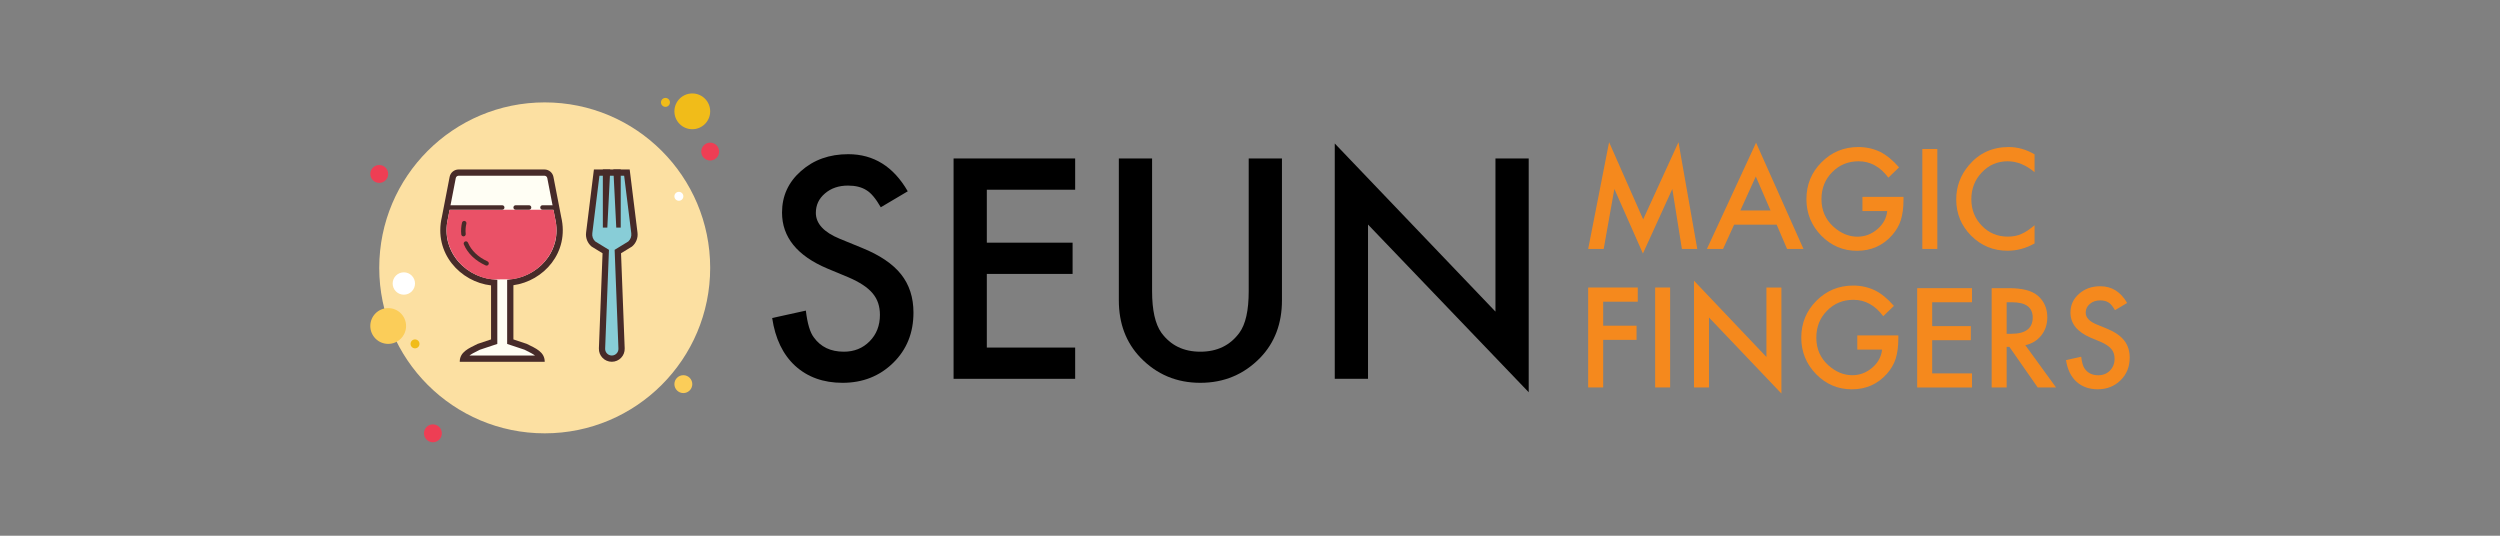
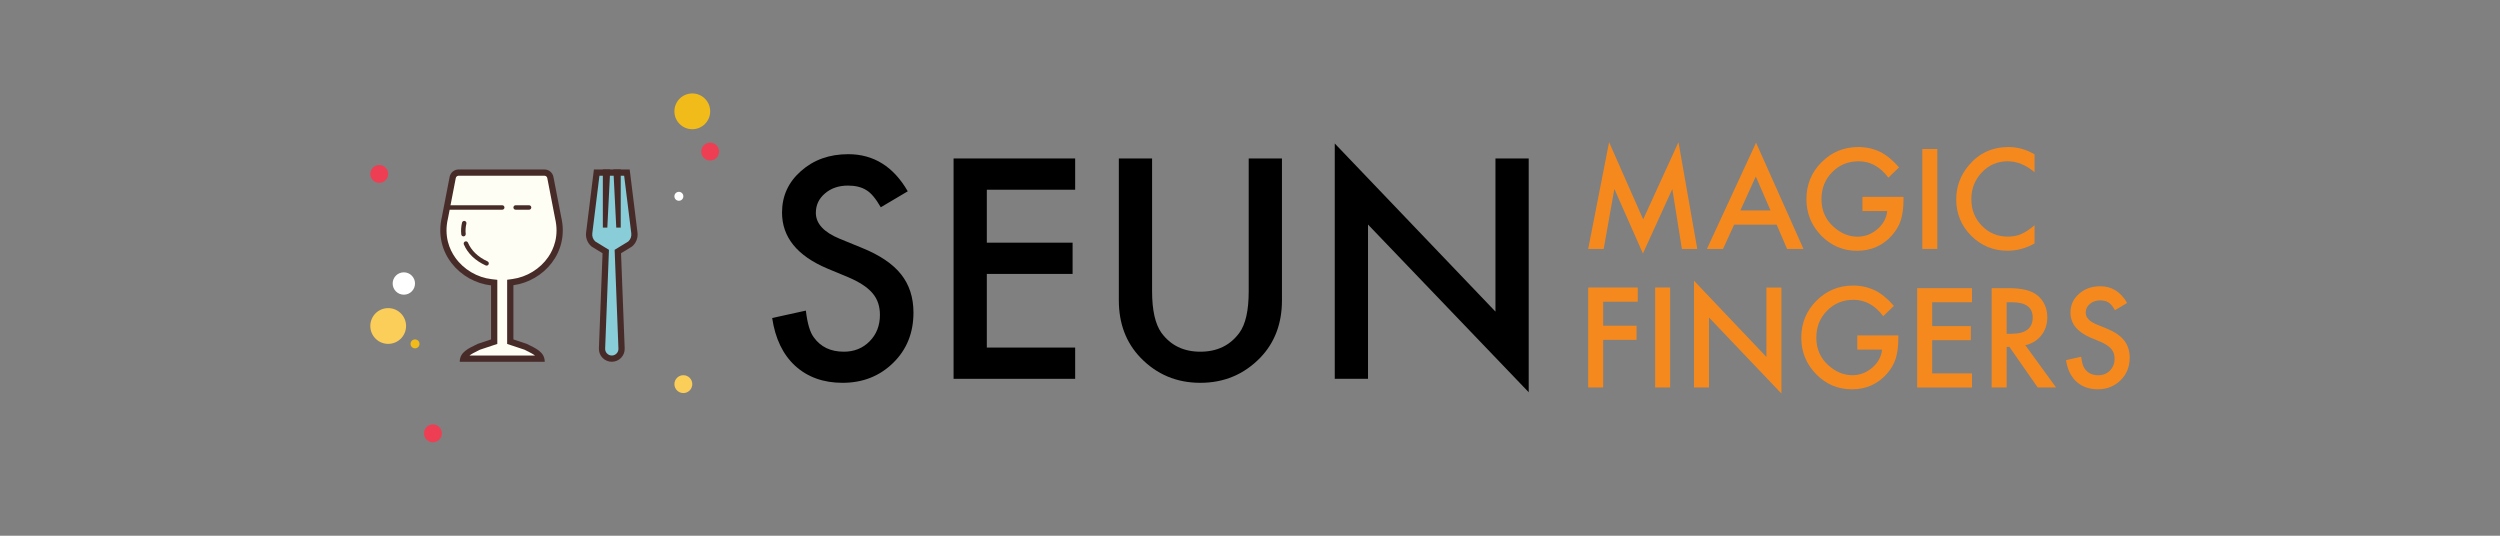
<svg xmlns="http://www.w3.org/2000/svg" xmlns:ns1="http://vectornator.io" height="100%" stroke-miterlimit="10" style="fill-rule:nonzero;clip-rule:evenodd;stroke-linecap:round;stroke-linejoin:round;" version="1.1" viewBox="0 0 350 75" width="100%" xml:space="preserve">
  <rect x="0" y="0" width="350" height="75" fill="#808080" stroke="none" />
  <defs />
  <g id="Layer-1" ns1:layerName="Layer 1">
    <g opacity="1" ns1:layerName="Group 1">
      <path d="M127.086 26.781L123.31 29.018C122.604 27.793 121.931 26.994 121.292 26.621C120.626 26.195 119.767 25.982 118.714 25.982C117.422 25.982 116.35 26.348 115.498 27.08C114.645 27.8 114.219 28.705 114.219 29.798C114.219 31.303 115.338 32.515 117.576 33.434L120.652 34.693C123.157 35.705 124.988 36.941 126.147 38.399C127.306 39.858 127.885 41.646 127.885 43.764C127.885 46.601 126.94 48.945 125.048 50.797C123.143 52.662 120.779 53.594 117.955 53.594C115.278 53.594 113.067 52.801 111.322 51.216C109.603 49.631 108.531 47.4 108.105 44.523L112.82 43.484C113.033 45.296 113.406 46.548 113.939 47.24C114.898 48.572 116.297 49.238 118.135 49.238C119.587 49.238 120.792 48.752 121.751 47.78C122.71 46.807 123.19 45.575 123.19 44.083C123.19 43.484 123.107 42.935 122.94 42.435C122.774 41.936 122.514 41.476 122.161 41.056C121.808 40.637 121.352 40.244 120.792 39.878C120.233 39.511 119.567 39.162 118.794 38.829L115.817 37.59C111.595 35.805 109.484 33.194 109.484 29.758C109.484 27.44 110.369 25.502 112.141 23.944C113.913 22.372 116.117 21.586 118.754 21.586C122.311 21.586 125.088 23.317 127.086 26.781Z" fill="#000000" fill-rule="nonzero" opacity="1" stroke="none" />
      <path d="M150.523 26.561L138.155 26.561L138.155 33.974L150.163 33.974L150.163 38.349L138.155 38.349L138.155 48.659L150.523 48.659L150.523 53.035L133.5 53.035L133.5 22.185L150.523 22.185L150.523 26.561Z" fill="#000000" fill-rule="nonzero" opacity="1" stroke="none" />
      <path d="M161.292 22.185L161.292 40.767C161.292 43.417 161.725 45.355 162.591 46.581C163.883 48.352 165.701 49.238 168.045 49.238C170.403 49.238 172.228 48.352 173.52 46.581C174.386 45.395 174.819 43.457 174.819 40.767L174.819 22.185L179.474 22.185L179.474 42.045C179.474 45.296 178.462 47.973 176.437 50.078C174.159 52.422 171.362 53.594 168.045 53.594C164.729 53.594 161.938 52.422 159.674 50.078C157.649 47.973 156.637 45.296 156.637 42.045L156.637 22.185L161.292 22.185Z" fill="#000000" fill-rule="nonzero" opacity="1" stroke="none" />
      <path d="M186.866 53.035L186.866 20.087L209.364 43.624L209.364 22.185L214.019 22.185L214.019 54.913L191.522 31.436L191.522 53.035L186.866 53.035Z" fill="#000000" fill-rule="nonzero" opacity="1" stroke="none" />
    </g>
    <g opacity="1" ns1:layerName="Group 4">
      <g opacity="1" ns1:layerName="Group 3">
        <path d="M222.345 34.854L225.272 19.906L230.045 30.712L234.988 19.906L237.618 34.854L235.466 34.854L234.124 26.461L230.009 35.493L226.011 26.452L224.516 34.854L222.345 34.854Z" fill="#f5891d" fill-rule="nonzero" opacity="1" stroke="none" />
        <path d="M248.73 31.45L242.778 31.45L241.229 34.849L238.969 34.849L245.848 19.978L252.485 34.849L250.189 34.849L248.73 31.45ZM247.874 29.466L245.812 24.708L243.651 29.466L247.874 29.466Z" fill="#f5891d" fill-rule="nonzero" opacity="1" stroke="none" />
        <path d="M260.743 27.563L266.488 27.563L266.488 28.025C266.488 29.076 266.365 30.006 266.118 30.816C265.878 31.565 265.473 32.266 264.903 32.918C263.612 34.38 261.97 35.111 259.977 35.111C258.032 35.111 256.366 34.404 254.979 32.991C253.593 31.571 252.899 29.868 252.899 27.88C252.899 25.85 253.605 24.128 255.015 22.715C256.426 21.295 258.143 20.585 260.166 20.585C261.253 20.585 262.267 20.809 263.21 21.256C264.11 21.703 264.996 22.428 265.866 23.431L264.372 24.872C263.231 23.343 261.841 22.579 260.202 22.579C258.731 22.579 257.498 23.089 256.501 24.11C255.505 25.113 255.006 26.37 255.006 27.88C255.006 29.439 255.562 30.722 256.672 31.731C257.711 32.668 258.836 33.136 260.049 33.136C261.082 33.136 262.009 32.785 262.832 32.085C263.654 31.378 264.113 30.532 264.209 29.547L260.743 29.547L260.743 27.563Z" fill="#f5891d" fill-rule="nonzero" opacity="1" stroke="none" />
        <path d="M271.224 20.857L271.224 34.849L269.126 34.849L269.126 20.857L271.224 20.857Z" fill="#f5891d" fill-rule="nonzero" opacity="1" stroke="none" />
        <path d="M284.84 21.609L284.84 24.11C283.627 23.089 282.372 22.579 281.076 22.579C279.647 22.579 278.443 23.095 277.465 24.128C276.48 25.155 275.988 26.412 275.988 27.898C275.988 29.366 276.48 30.605 277.465 31.613C278.449 32.622 279.656 33.127 281.085 33.127C281.823 33.127 282.45 33.006 282.967 32.764C283.255 32.644 283.554 32.48 283.863 32.275C284.172 32.07 284.498 31.822 284.84 31.532L284.84 34.078C283.639 34.761 282.378 35.102 281.058 35.102C279.071 35.102 277.375 34.404 275.97 33.009C274.571 31.601 273.872 29.904 273.872 27.916C273.872 26.134 274.457 24.545 275.628 23.15C277.068 21.44 278.932 20.585 281.22 20.585C282.468 20.585 283.675 20.927 284.84 21.609Z" fill="#f5891d" fill-rule="nonzero" opacity="1" stroke="none" />
      </g>
      <g opacity="1" ns1:layerName="Group 2">
        <path d="M229.288 42.236L224.444 42.236L224.444 45.598L229.117 45.598L229.117 47.582L224.444 47.582L224.444 54.242L222.345 54.242L222.345 40.251L229.288 40.251L229.288 42.236Z" fill="#f5891d" fill-rule="nonzero" opacity="1" stroke="none" />
        <path d="M233.818 40.251L233.818 54.242L231.72 54.242L231.72 40.251L233.818 40.251Z" fill="#f5891d" fill-rule="nonzero" opacity="1" stroke="none" />
        <path d="M237.159 54.242L237.159 39.3L247.298 49.974L247.298 40.251L249.396 40.251L249.396 55.094L239.257 44.447L239.257 54.242L237.159 54.242Z" fill="#f5891d" fill-rule="nonzero" opacity="1" stroke="none" />
        <path d="M260.022 46.957L265.767 46.957L265.767 47.419C265.767 48.47 265.644 49.401 265.398 50.21C265.158 50.959 264.753 51.66 264.182 52.312C262.892 53.774 261.25 54.505 259.257 54.505C257.312 54.505 255.646 53.798 254.259 52.385C252.872 50.965 252.179 49.262 252.179 47.274C252.179 45.244 252.884 43.523 254.295 42.109C255.706 40.689 257.423 39.979 259.446 39.979C260.532 39.979 261.547 40.203 262.489 40.65C263.39 41.097 264.275 41.822 265.146 42.825L263.651 44.266C262.51 42.737 261.121 41.973 259.482 41.973C258.011 41.973 256.777 42.483 255.781 43.504C254.784 44.507 254.286 45.764 254.286 47.274C254.286 48.833 254.841 50.116 255.952 51.125C256.99 52.062 258.116 52.53 259.329 52.53C260.361 52.53 261.289 52.179 262.111 51.479C262.934 50.772 263.393 49.926 263.489 48.941L260.022 48.941L260.022 46.957Z" fill="#f5891d" fill-rule="nonzero" opacity="1" stroke="none" />
        <path d="M276.078 42.316L270.504 42.316L270.504 45.657L275.916 45.657L275.916 47.629L270.504 47.629L270.504 52.276L276.078 52.276L276.078 54.248L268.406 54.248L268.406 40.344L276.078 40.344L276.078 42.316Z" fill="#f5891d" fill-rule="nonzero" opacity="1" stroke="none" />
        <path d="M283.543 48.323L287.847 54.248L285.281 54.248L281.31 48.557L280.932 48.557L280.932 54.248L278.833 54.248L278.833 40.344L281.292 40.344C283.129 40.344 284.456 40.69 285.272 41.38C286.172 42.148 286.623 43.163 286.623 44.423C286.623 45.408 286.341 46.255 285.776 46.963C285.212 47.671 284.468 48.124 283.543 48.323ZM280.932 46.729L281.598 46.729C283.585 46.729 284.579 45.969 284.579 44.45C284.579 43.028 283.612 42.316 281.679 42.316L280.932 42.316L280.932 46.729Z" fill="#f5891d" fill-rule="nonzero" opacity="1" stroke="none" />
        <path d="M297.798 42.415L296.096 43.424C295.778 42.872 295.475 42.511 295.186 42.343C294.886 42.151 294.499 42.055 294.025 42.055C293.442 42.055 292.959 42.22 292.575 42.55C292.191 42.875 291.999 43.283 291.999 43.775C291.999 44.453 292.503 45 293.511 45.414L294.898 45.981C296.027 46.438 296.852 46.994 297.375 47.652C297.897 48.309 298.158 49.115 298.158 50.07C298.158 51.348 297.732 52.405 296.879 53.239C296.021 54.08 294.955 54.5 293.683 54.5C292.476 54.5 291.479 54.143 290.693 53.428C289.919 52.714 289.435 51.709 289.243 50.412L291.368 49.944C291.464 50.76 291.632 51.324 291.873 51.636C292.305 52.237 292.935 52.537 293.764 52.537C294.418 52.537 294.961 52.318 295.394 51.88C295.826 51.441 296.042 50.886 296.042 50.214C296.042 49.944 296.004 49.696 295.929 49.471C295.854 49.246 295.737 49.038 295.578 48.849C295.419 48.66 295.213 48.483 294.961 48.318C294.709 48.153 294.409 47.995 294.061 47.845L292.719 47.287C290.816 46.483 289.864 45.306 289.864 43.757C289.864 42.713 290.264 41.839 291.062 41.137C291.861 40.428 292.854 40.074 294.043 40.074C295.646 40.074 296.897 40.855 297.798 42.415Z" fill="#f5891d" fill-rule="nonzero" opacity="1" stroke="none" />
      </g>
    </g>
    <g opacity="1" ns1:layerName="Food">
      <path d="M53.094 23.1C52.403 23.1 51.842 23.66 51.842 24.352C51.842 25.044 52.403 25.604 53.094 25.604C53.786 25.604 54.346 25.044 54.346 24.352C54.346 23.66 53.786 23.1 53.094 23.1Z" fill="#ee3e54" fill-rule="nonzero" opacity="1" stroke="none" ns1:layerName="path" />
-       <path d="M93.164 13.708C92.819 13.708 92.538 13.989 92.538 14.335C92.538 14.68 92.819 14.961 93.164 14.961C93.51 14.961 93.79 14.68 93.79 14.335C93.79 13.989 93.51 13.708 93.164 13.708Z" fill="#f1bc19" fill-rule="nonzero" opacity="1" stroke="none" ns1:layerName="path" />
-       <path d="M76.26 14.335C63.466 14.335 53.094 24.706 53.094 37.5C53.094 50.294 63.466 60.666 76.26 60.666C89.054 60.666 99.425 50.294 99.425 37.5C99.425 24.706 89.054 14.335 76.26 14.335Z" fill="#fce0a2" fill-rule="nonzero" opacity="1" stroke="none" ns1:layerName="path" />
      <path d="M96.921 13.082C95.538 13.082 94.416 14.204 94.416 15.587C94.416 16.97 95.538 18.091 96.921 18.091C98.304 18.091 99.425 16.97 99.425 15.587C99.425 14.204 98.304 13.082 96.921 13.082Z" fill="#f1bc19" fill-rule="nonzero" opacity="1" stroke="none" ns1:layerName="path" />
      <path d="M99.425 19.969C98.734 19.969 98.173 20.53 98.173 21.221C98.173 21.913 98.734 22.474 99.425 22.474C100.117 22.474 100.677 21.913 100.677 21.221C100.677 20.53 100.117 19.969 99.425 19.969Z" fill="#ee3e54" fill-rule="nonzero" opacity="1" stroke="none" ns1:layerName="path" />
      <path d="M95.669 52.526C94.977 52.526 94.416 53.087 94.416 53.779C94.416 54.47 94.977 55.031 95.669 55.031C96.36 55.031 96.921 54.47 96.921 53.779C96.921 53.087 96.36 52.526 95.669 52.526ZM54.346 43.135C52.963 43.135 51.842 44.256 51.842 45.639C51.842 47.022 52.963 48.144 54.346 48.144C55.73 48.144 56.851 47.022 56.851 45.639C56.851 44.256 55.73 43.135 54.346 43.135Z" fill="#fbcd59" fill-rule="nonzero" opacity="1" stroke="none" ns1:layerName="path" />
      <path d="M60.607 59.413C59.916 59.413 59.355 59.974 59.355 60.666C59.355 61.357 59.916 61.918 60.607 61.918C61.299 61.918 61.859 61.357 61.859 60.666C61.859 59.974 61.299 59.413 60.607 59.413Z" fill="#ee3e54" fill-rule="nonzero" opacity="1" stroke="none" ns1:layerName="path" />
      <path d="M56.538 38.126C55.673 38.126 54.972 38.827 54.972 39.691C54.972 40.556 55.673 41.257 56.538 41.257C57.402 41.257 58.103 40.556 58.103 39.691C58.103 38.827 57.402 38.126 56.538 38.126Z" fill="#ffffff" fill-rule="nonzero" opacity="1" stroke="none" ns1:layerName="path" />
      <path d="M58.103 47.517C57.757 47.517 57.477 47.798 57.477 48.144C57.477 48.489 57.757 48.77 58.103 48.77C58.449 48.77 58.729 48.489 58.729 48.144C58.729 47.798 58.449 47.517 58.103 47.517Z" fill="#f1bc19" fill-rule="nonzero" opacity="1" stroke="none" ns1:layerName="path" />
      <path d="M95.043 26.856C94.697 26.856 94.416 27.137 94.416 27.483C94.416 27.828 94.697 28.109 95.043 28.109C95.388 28.109 95.669 27.828 95.669 27.483C95.669 27.137 95.388 26.856 95.043 26.856Z" fill="#ffffff" fill-rule="nonzero" opacity="1" stroke="none" ns1:layerName="path" />
      <g opacity="1" ns1:layerName="g">
        <path d="M64.864 50.21C65.066 49.552 65.751 49.182 66.761 48.685L67.064 48.536L69.184 47.834L69.184 39.565L68.795 39.522C66.642 39.279 64.612 38.076 63.366 36.303C62.179 34.617 61.797 32.541 62.29 30.459L63.378 24.847C63.455 24.452 63.803 24.164 64.206 24.164L76.221 24.164C76.624 24.164 76.973 24.452 77.049 24.847L78.132 30.441C78.76 33.091 77.925 35.052 77.116 36.234C75.915 37.985 73.934 39.204 71.817 39.495L71.439 39.547L71.439 47.834L73.617 48.559L73.862 48.685C74.873 49.182 75.558 49.552 75.759 50.21L64.864 50.21Z" fill="#fffef4" fill-rule="nonzero" opacity="1" stroke="none" ns1:layerName="path" />
        <path d="M76.222 24.602C76.416 24.602 76.583 24.741 76.62 24.93L77.703 30.525L77.706 30.542L77.71 30.56C78.296 33.036 77.514 34.877 76.754 35.986C75.623 37.636 73.755 38.786 71.757 39.061L71.001 39.165L71.001 39.929L71.001 47.517L71.001 48.149L71.6 48.349L73.421 48.956L73.669 49.078C74.219 49.349 74.621 49.56 74.898 49.772L65.726 49.772C66.002 49.56 66.406 49.349 66.955 49.078L67.203 48.956L69.025 48.349L69.624 48.149L69.624 47.517L69.624 39.956L69.624 39.173L68.846 39.085C66.816 38.857 64.902 37.723 63.726 36.051C62.938 34.932 62.124 33.07 62.718 30.56L62.723 30.542L62.726 30.525L63.809 24.93C63.846 24.74 64.013 24.602 64.207 24.602L70.215 24.602L76.222 24.602M76.222 23.726L70.214 23.726L64.207 23.726C63.593 23.726 63.065 24.161 62.948 24.764L61.865 30.358C60.659 35.448 64.48 39.477 68.746 39.956L68.746 47.517L66.868 48.144C65.616 48.77 64.364 49.265 64.364 50.648L76.26 50.648C76.26 49.265 75.007 48.77 73.755 48.144L71.877 47.517L71.877 39.929C76.082 39.351 79.75 35.37 78.564 30.358L77.481 24.764C77.364 24.161 76.836 23.726 76.222 23.726L76.222 23.726Z" fill="#472b29" fill-rule="nonzero" opacity="1" stroke="none" ns1:layerName="path" />
      </g>
      <g opacity="1" ns1:layerName="g">
        <path d="M85.651 50.21C85.275 50.21 84.925 50.061 84.665 49.79C84.405 49.519 84.269 49.163 84.283 48.787L84.805 35.216L83.08 34.159C82.631 33.772 82.41 33.193 82.489 32.605L83.534 24.164L87.769 24.164L88.814 32.601C88.893 33.194 88.672 33.773 88.224 34.16L86.498 35.217L87.02 48.788C87.034 49.164 86.899 49.52 86.638 49.791C86.377 50.061 86.027 50.21 85.651 50.21Z" fill="#88cdd7" fill-rule="nonzero" opacity="1" stroke="none" ns1:layerName="path" />
        <path d="M87.381 24.602L88.38 32.663C88.437 33.093 88.281 33.516 87.961 33.806L86.488 34.708L86.049 34.976L86.069 35.489L86.582 48.804C86.591 49.06 86.499 49.301 86.322 49.485C86.144 49.67 85.907 49.772 85.651 49.772C85.396 49.772 85.158 49.67 84.981 49.486C84.803 49.302 84.711 49.06 84.721 48.805L85.234 35.49L85.254 34.977L84.815 34.709L83.341 33.806C83.021 33.516 82.866 33.093 82.924 32.655L83.921 24.602L85.651 24.602L87.381 24.602M88.156 23.726L85.651 23.726L83.147 23.726L82.054 32.547C81.955 33.291 82.245 34.035 82.822 34.517L84.357 35.456L83.845 48.772C83.805 49.796 84.626 50.648 85.651 50.648C86.677 50.648 87.497 49.796 87.457 48.771L86.945 35.456L88.48 34.516C89.058 34.035 89.348 33.291 89.248 32.546L88.156 23.726L88.156 23.726Z" fill="#472b29" fill-rule="nonzero" opacity="1" stroke="none" ns1:layerName="path" />
      </g>
      <path d="M84.399 23.726L84.399 31.865L85.025 31.865L85.432 23.726L84.399 23.726Z" fill="#472b29" fill-rule="nonzero" opacity="1" stroke="none" ns1:layerName="path" />
      <path d="M85.87 23.726L86.277 31.865L86.903 31.865L86.903 23.726L85.87 23.726Z" fill="#472b29" fill-rule="nonzero" opacity="1" stroke="none" ns1:layerName="path" />
-       <path d="M77.482 29.361L62.946 29.361L62.724 30.51C61.642 35.076 65.07 38.691 68.897 39.121L71.706 39.096C75.479 38.578 78.769 35.007 77.705 30.51L77.482 29.361Z" fill="#ea5167" fill-rule="nonzero" opacity="1" stroke="none" ns1:layerName="path" />
      <path d="M70.312 29.361L62.799 29.361C62.626 29.361 62.486 29.221 62.486 29.048C62.486 28.875 62.626 28.735 62.799 28.735L70.312 28.735C70.485 28.735 70.625 28.875 70.625 29.048C70.625 29.221 70.485 29.361 70.312 29.361Z" fill="#472b29" fill-rule="nonzero" opacity="1" stroke="none" ns1:layerName="path" />
      <path d="M74.068 29.361L72.19 29.361C72.017 29.361 71.877 29.221 71.877 29.048C71.877 28.875 72.017 28.735 72.19 28.735L74.068 28.735C74.241 28.735 74.381 28.875 74.381 29.048C74.381 29.221 74.241 29.361 74.068 29.361Z" fill="#472b29" fill-rule="nonzero" opacity="1" stroke="none" ns1:layerName="path" />
-       <path d="M77.825 29.361L75.947 29.361C75.774 29.361 75.634 29.221 75.634 29.048C75.634 28.875 75.774 28.735 75.947 28.735L77.825 28.735C77.998 28.735 78.138 28.875 78.138 29.048C78.138 29.221 77.998 29.361 77.825 29.361Z" fill="#472b29" fill-rule="nonzero" opacity="1" stroke="none" ns1:layerName="path" />
      <path d="M68.121 37.187C68.077 37.187 68.033 37.178 67.991 37.159C66.529 36.493 65.474 35.477 64.94 34.219C64.872 34.06 64.947 33.876 65.106 33.809C65.263 33.741 65.449 33.815 65.516 33.974C65.989 35.086 66.934 35.99 68.25 36.59C68.407 36.661 68.477 36.847 68.405 37.004C68.353 37.119 68.239 37.187 68.121 37.187Z" fill="#472b29" fill-rule="nonzero" opacity="1" stroke="none" ns1:layerName="path" />
      <path d="M64.888 33.093C64.73 33.093 64.594 32.974 64.577 32.813C64.519 32.256 64.555 31.702 64.685 31.165C64.726 30.997 64.896 30.898 65.063 30.935C65.232 30.976 65.334 31.145 65.294 31.313C65.18 31.779 65.149 32.263 65.199 32.748C65.217 32.919 65.093 33.074 64.921 33.092C64.91 33.093 64.899 33.093 64.888 33.093Z" fill="#472b29" fill-rule="nonzero" opacity="1" stroke="none" ns1:layerName="path" />
    </g>
  </g>
</svg>